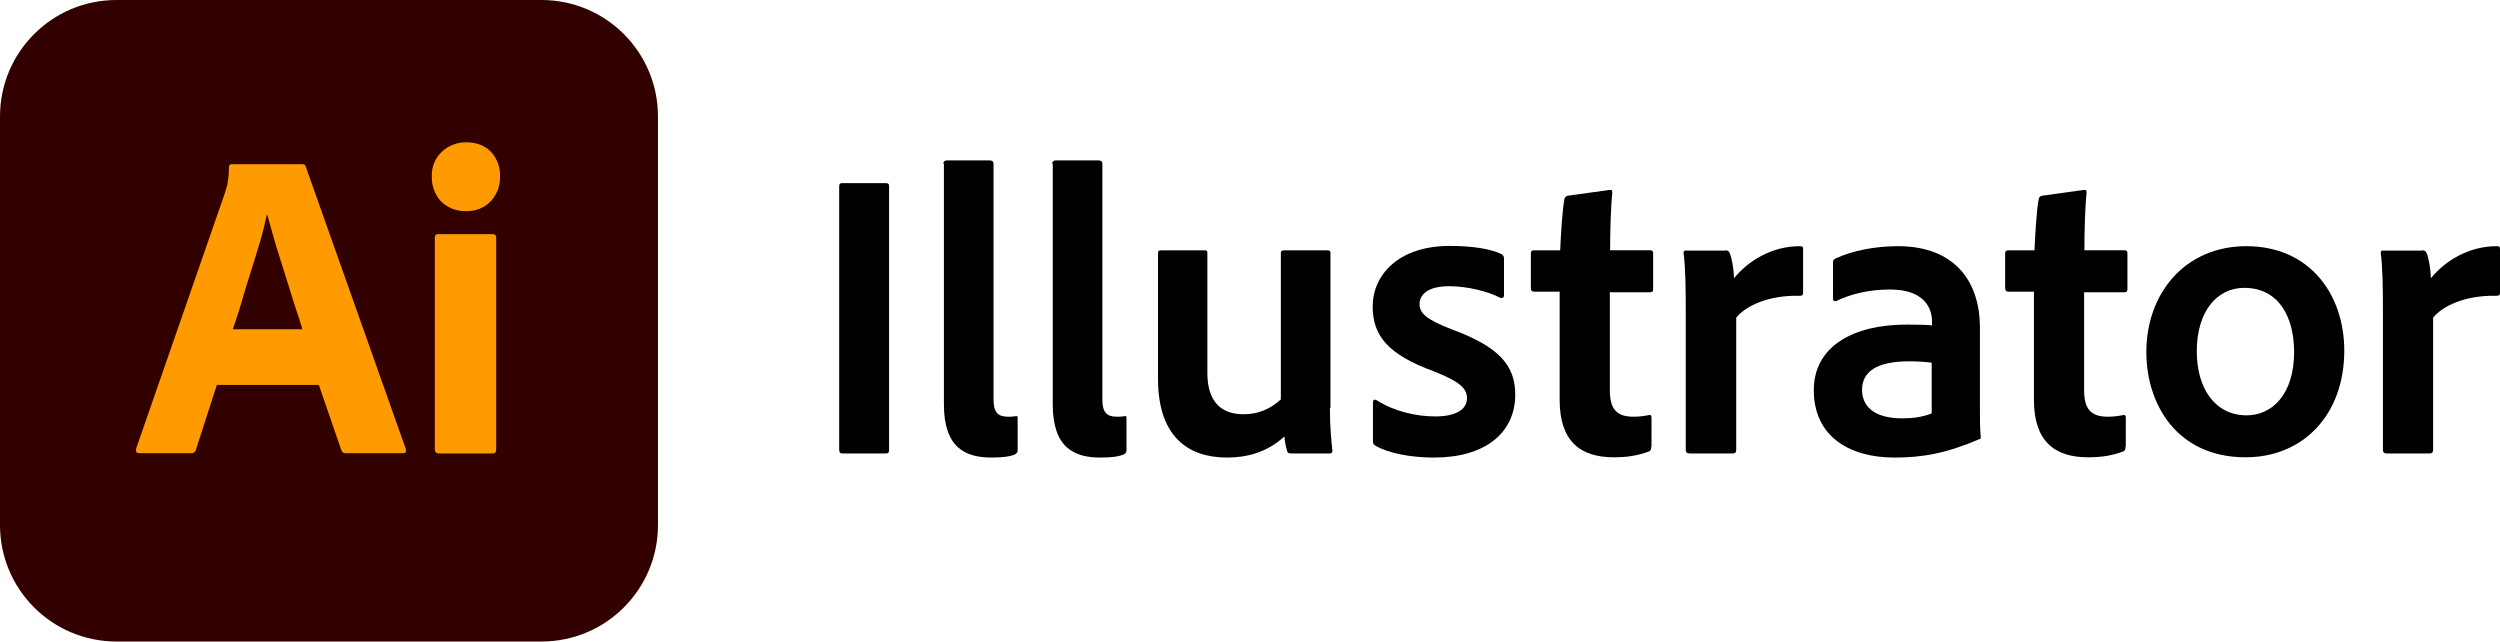
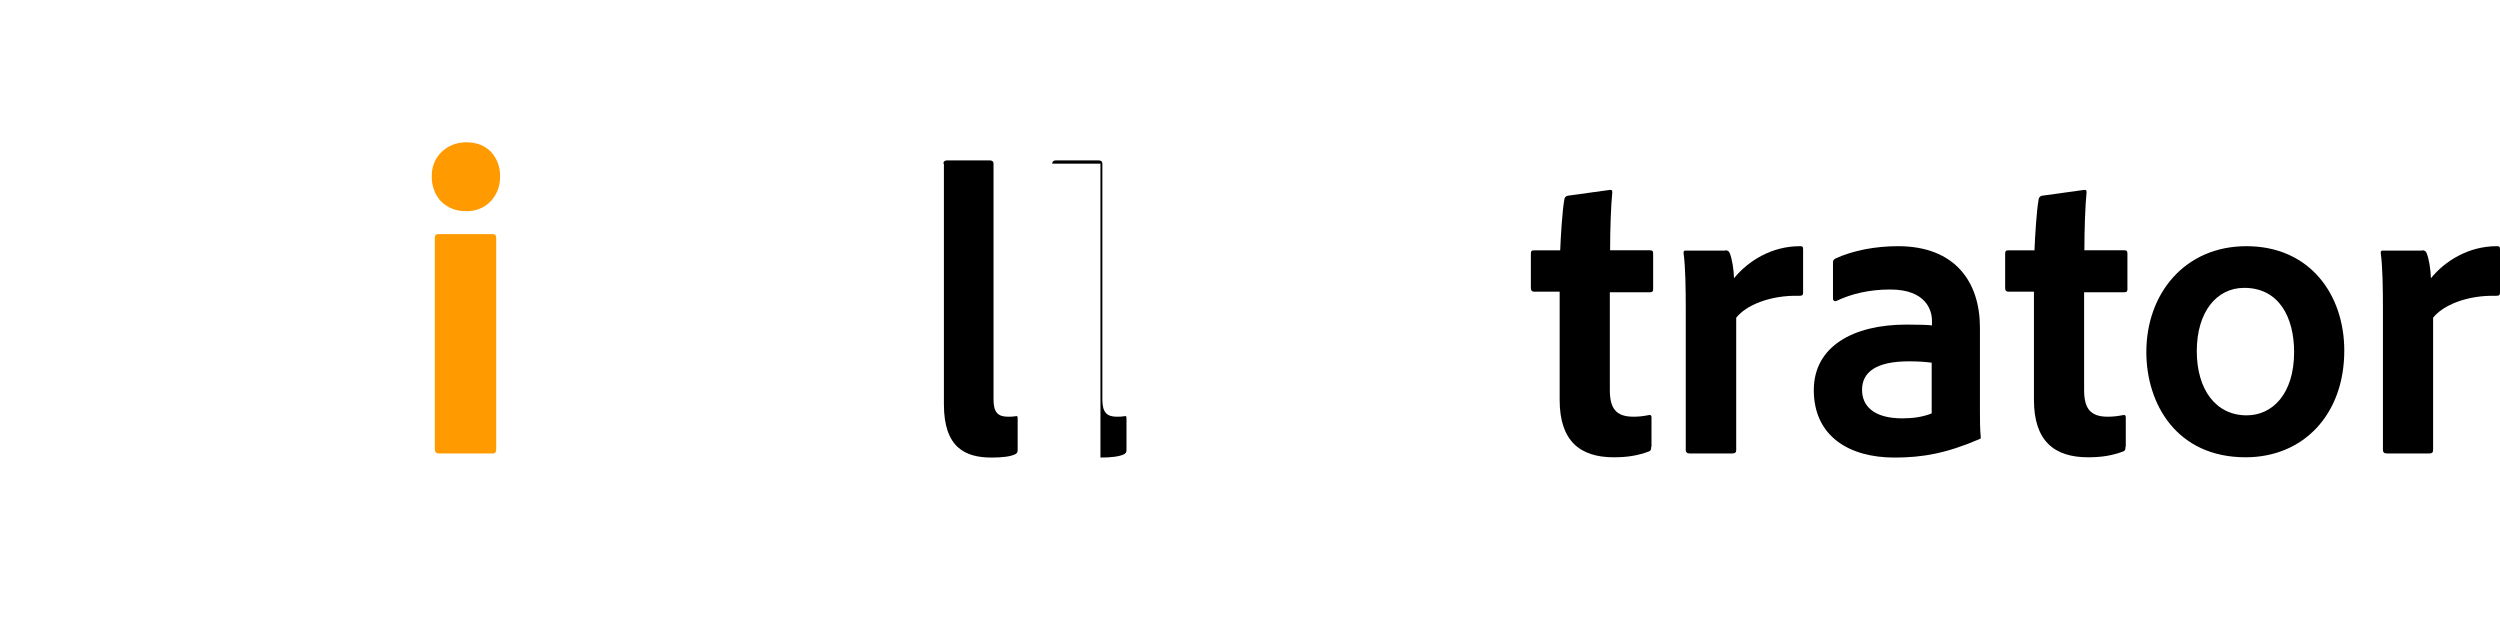
<svg xmlns="http://www.w3.org/2000/svg" id="Layer_1" x="0px" y="0px" viewBox="0 0 911.9 234" style="enable-background:new 0 0 911.9 234;" xml:space="preserve">
  <style type="text/css">	.st0{fill:#330000;}	.st1{fill:#FF9A00;}	.st2{enable-background:new    ;}</style>
  <g id="Layer_2_1_">
    <g id="Surfaces">
      <g id="Drawing_Surface">
        <g id="Outline_no_shadow">
-           <path class="st0" d="M42.5,0h155C221,0,240,19,240,42.5v149c0,23.5-19,42.5-42.5,42.5h-155C19,234,0,215,0,191.5v-149     C0,19,19,0,42.5,0z" />
-         </g>
+           </g>
      </g>
    </g>
    <g id="Outlined_Mnemonics_Logos">
      <g id="Ai">
-         <path class="st1" d="M116.3,140.4H79.1l-7.6,23.5c-0.2,0.9-1,1.5-1.9,1.4H50.8c-1.1,0-1.4-0.6-1.1-1.8l32.2-92.7    c0.3-1,0.6-2.1,1-3.3c0.4-2.1,0.6-4.3,0.6-6.5c-0.1-0.5,0.3-1,0.8-1.1c0.1,0,0.2,0,0.3,0h25.6c0.8,0,1.2,0.3,1.3,0.8l36.5,103    c0.3,1.1,0,1.6-1,1.6h-20.9c-0.7,0.1-1.4-0.4-1.6-1.1L116.3,140.4z M84.9,120.1h25.4c-0.6-2.1-1.4-4.6-2.3-7.2    c-0.9-2.7-1.8-5.6-2.7-8.6c-1-3.1-1.9-6.1-2.9-9.2s-1.9-6-2.7-8.9c-0.8-2.8-1.5-5.4-2.2-7.8h-0.2c-0.9,4.3-2,8.6-3.4,12.9    c-1.5,4.8-3,9.8-4.6,14.8C87.9,111.2,86.4,115.9,84.9,120.1L84.9,120.1z" />
        <path class="st1" d="M169.8,77c-3.3,0.1-6.5-1.2-8.9-3.5c-2.3-2.5-3.5-5.8-3.4-9.2c-0.1-3.4,1.2-6.6,3.6-8.9    c2.4-2.3,5.6-3.5,8.9-3.5c3.9,0,6.9,1.2,9.1,3.5c2.2,2.4,3.4,5.6,3.3,8.9c0.1,3.4-1.1,6.7-3.5,9.2    C176.6,75.9,173.2,77.2,169.8,77z M158.6,163.8v-77c0-1,0.4-1.4,1.3-1.4h19.8c0.9,0,1.3,0.5,1.3,1.4v77c0,1.1-0.4,1.6-1.3,1.6    h-19.6C159.1,165.4,158.6,164.8,158.6,163.8z" />
      </g>
    </g>
  </g>
  <g class="st2">
-     <path d="M324.3,164c0,1.1-0.3,1.4-1.2,1.4h-15.8c-0.9,0-1.2-0.5-1.2-1.4v-96c0-1.1,0.5-1.2,1.2-1.2h15.8c0.9,0,1.2,0.3,1.2,1.2V164  z" />
    <path d="M344.1,59.7c0-0.8,0.5-1.2,1.4-1.2h15.5c0.9,0,1.4,0.4,1.4,1.2v86.1c0,4.7,1.7,6.2,5.3,6.2c1.2,0,1.5,0,2.9-0.2  c0.5-0.2,0.6,0.2,0.6,0.9V164c0,1.1-0.2,1.2-0.9,1.7c-1.7,0.8-4.4,1.2-8.6,1.2c-9.6,0-17.4-3.6-17.4-19.4V59.7z" />
-     <path d="M383.8,59.7c0-0.8,0.5-1.2,1.4-1.2h15.5c0.9,0,1.4,0.4,1.4,1.2v86.1c0,4.7,1.7,6.2,5.3,6.2c1.2,0,1.5,0,2.9-0.2  c0.5-0.2,0.6,0.2,0.6,0.9V164c0,1.1-0.2,1.2-0.9,1.7c-1.7,0.8-4.4,1.2-8.6,1.2c-9.6,0-17.4-3.6-17.4-19.4V59.7z" />
-     <path d="M485.1,148.8c0,7.8,0.6,12.3,0.9,15.5c0.1,0.8-0.3,1.1-1.2,1.1H471c-1.1,0-1.4-0.3-1.5-0.9c-0.5-1.5-0.9-3.8-1-5.3  c-6.5,6-14.1,7.7-20.9,7.7c-14.3,0-25.2-7.7-25.2-28.7V92.4c0-0.9,0.3-1.1,1.2-1.1h15.8c0.9,0,1,0.3,1,1.1v43.7  c0,9.3,4.1,15,13.1,15c5.7,0,9.9-2,13.7-5.4V92.4c0-0.8,0.3-1.1,1.2-1.1h15.8c0.9,0,1.1,0.3,1.1,1.1V148.8z" />
-     <path d="M528.5,104.4c-8,0-10.7,3.3-10.7,6.5c0,3.3,2.3,5.6,11.9,9.3c17.1,6.3,23,13.1,23,23.7c0,14.1-11.1,23-29.6,23  c-8.9,0-16.7-1.7-21.2-4.2c-0.8-0.5-1.1-0.8-1.1-1.7v-14.3c0-0.8,0.6-1.1,1.2-0.8c6.5,4.2,14.7,6,21.5,6c7.8,0,11.6-2.7,11.6-6.6  c0-3.8-2.9-6.2-12.2-9.9c-16.4-6-22.2-12.8-22.2-23.6c0-11.4,9.3-22.1,28.1-22.1c8.7,0,15.3,1.2,18.9,3c0.8,0.5,0.9,1.1,0.9,1.8  v13.2c0,0.8-0.5,1.2-1.4,0.9C542.6,106.2,535.1,104.4,528.5,104.4z" />
+     <path d="M383.8,59.7c0-0.8,0.5-1.2,1.4-1.2h15.5c0.9,0,1.4,0.4,1.4,1.2v86.1c0,4.7,1.7,6.2,5.3,6.2c1.2,0,1.5,0,2.9-0.2  c0.5-0.2,0.6,0.2,0.6,0.9V164c0,1.1-0.2,1.2-0.9,1.7c-1.7,0.8-4.4,1.2-8.6,1.2V59.7z" />
    <path d="M602.3,162.9c0,0.9-0.1,1.5-0.9,1.8c-4.1,1.5-7.8,2.1-12.8,2.1c-12.3,0-19.7-6-19.7-20.9v-39.5h-9.5c-0.8-0.2-1-0.5-1-1.4  V92.5c0-0.9,0.3-1.2,1.2-1.2h9.5c0.2-5.3,0.8-14.7,1.5-18.5c0.1-0.8,0.5-1.2,1.2-1.4l15.2-2.1c0.8-0.1,1.1,0,1.1,0.8  c-0.5,5-0.8,13.8-0.8,21.2h14.6c0.8,0,1.1,0.3,1.1,1.1v13.1c0,0.8-0.3,1.1-1.1,1.1h-14.7v35.6c0,6.6,2.1,9.8,8.6,9.8  c2,0,3.6-0.2,5.7-0.6c0.5-0.1,0.9,0,0.9,0.9V162.9z" />
    <path d="M629.3,91.3c0.9,0,1.4,0.3,1.7,1.2c0.8,2,1.4,5.7,1.5,9c5.1-6.3,13.7-11.7,24-11.7c0.9,0,1.2,0.1,1.2,1.1v15.9  c0,0.8-0.3,1.1-1.4,1.1c-10.7-0.3-19.5,3.5-23,8v48.3c0,0.9-0.5,1.2-1.4,1.2h-15.6c-1,0-1.4-0.5-1.4-1.2v-51.8  c0-6.5-0.1-15.2-0.8-20.1c0-0.8,0.2-0.9,0.9-0.9H629.3z" />
    <path d="M722.2,150c0,3.3,0,6.3,0.3,9.5c0,0.3,0,0.5-0.3,0.6c-12.3,5.3-21,6.8-31.2,6.8c-16.4,0-29.4-7.7-29.4-24.6  c0-15.9,14.3-23.9,33.8-23.9c4.5,0,8,0.1,9.3,0.3v-1.8c0-3.5-2-11.3-15.2-11.3c-7.5,0-14.1,1.5-19.7,4.2c-0.5,0.2-1.2,0-1.2-0.9  V95.8c0-0.8,0.2-1.1,0.9-1.5c6.5-3,14.7-4.5,22.8-4.5c20.9,0,29.9,13.1,29.9,29.7V150z M704.6,132.3c-2.2-0.3-4.8-0.5-8.3-0.5  c-11.9,0-17.1,3.9-17.1,10.4c0,5.6,3.9,10.4,14.7,10.4c3.9,0,7.4-0.5,10.7-1.8V132.3z" />
    <path d="M775.3,162.9c0,0.9-0.1,1.5-0.9,1.8c-4.1,1.5-7.8,2.1-12.8,2.1c-12.3,0-19.7-6-19.7-20.9v-39.5h-9.5c-0.8-0.2-1-0.5-1-1.4  V92.5c0-0.9,0.3-1.2,1.2-1.2h9.5c0.2-5.3,0.8-14.7,1.5-18.5c0.1-0.8,0.5-1.2,1.2-1.4l15.2-2.1c0.8-0.1,1.1,0,1.1,0.8  c-0.5,5-0.8,13.8-0.8,21.2h14.6c0.8,0,1.1,0.3,1.1,1.1v13.1c0,0.8-0.3,1.1-1.1,1.1h-14.7v35.6c0,6.6,2.1,9.8,8.6,9.8  c2,0,3.6-0.2,5.7-0.6c0.5-0.1,0.9,0,0.9,0.9V162.9z" />
    <path d="M855.1,127.9c0,23.3-14.9,38.9-36,38.9c-25.1,0-36.2-19.4-36.2-38.4c0-21.3,14-38.6,36.5-38.6  C842.5,89.8,855.1,107.4,855.1,127.9z M801.3,128.1c0,13.8,6.8,23.4,18.2,23.4c9.3,0,17.3-7.7,17.3-23.1c0-12.5-5.4-23.4-18.2-23.4  C808.5,105,801.3,113.8,801.3,128.1z" />
    <path d="M883.5,91.3c0.9,0,1.4,0.3,1.7,1.2c0.8,2,1.4,5.7,1.5,9c5.1-6.3,13.7-11.7,24-11.7c0.9,0,1.2,0.1,1.2,1.1v15.9  c0,0.8-0.3,1.1-1.4,1.1c-10.7-0.3-19.5,3.5-23,8v48.3c0,0.9-0.5,1.2-1.3,1.2h-15.6c-1,0-1.4-0.5-1.4-1.2v-51.8  c0-6.5-0.1-15.2-0.8-20.1c0-0.8,0.2-0.9,0.9-0.9H883.5z" />
  </g>
</svg>